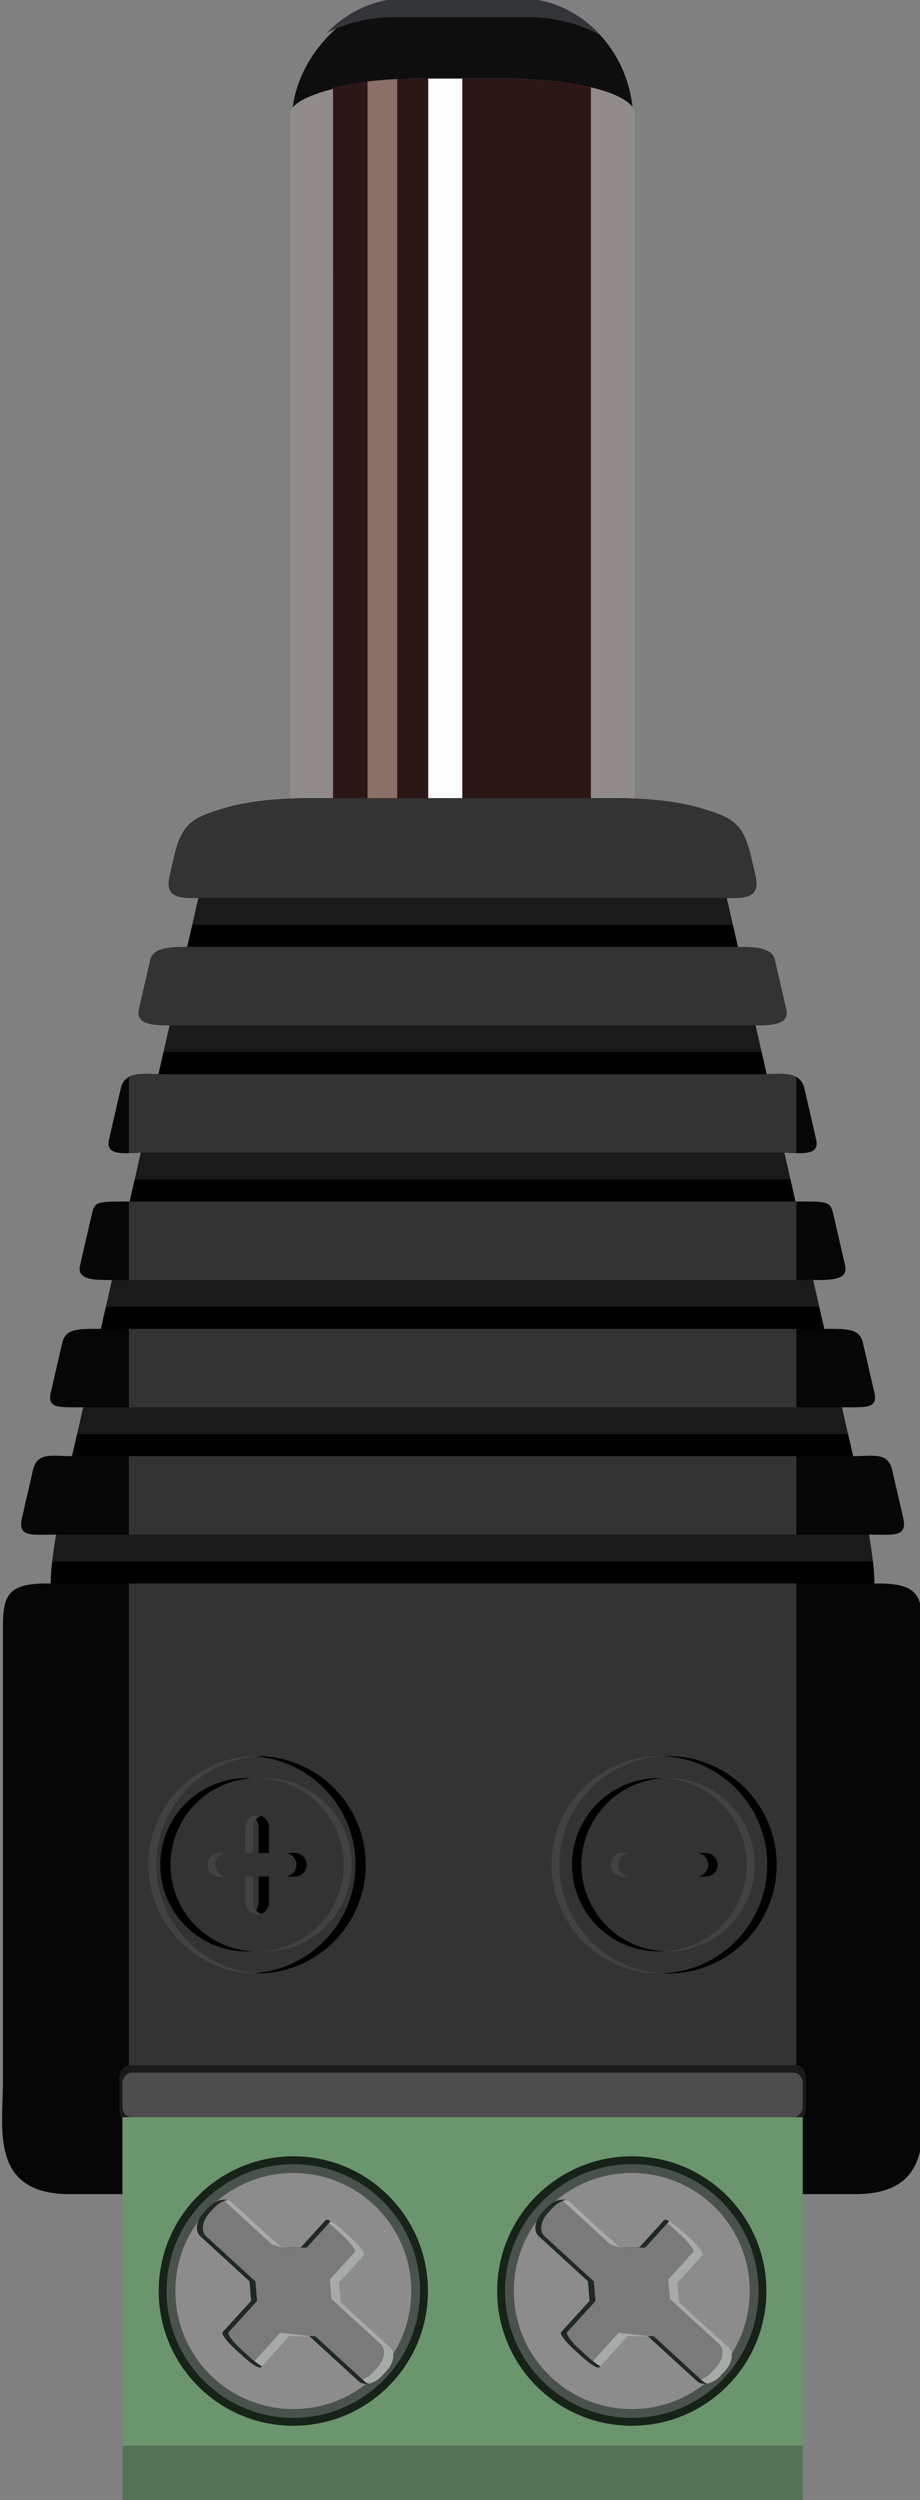
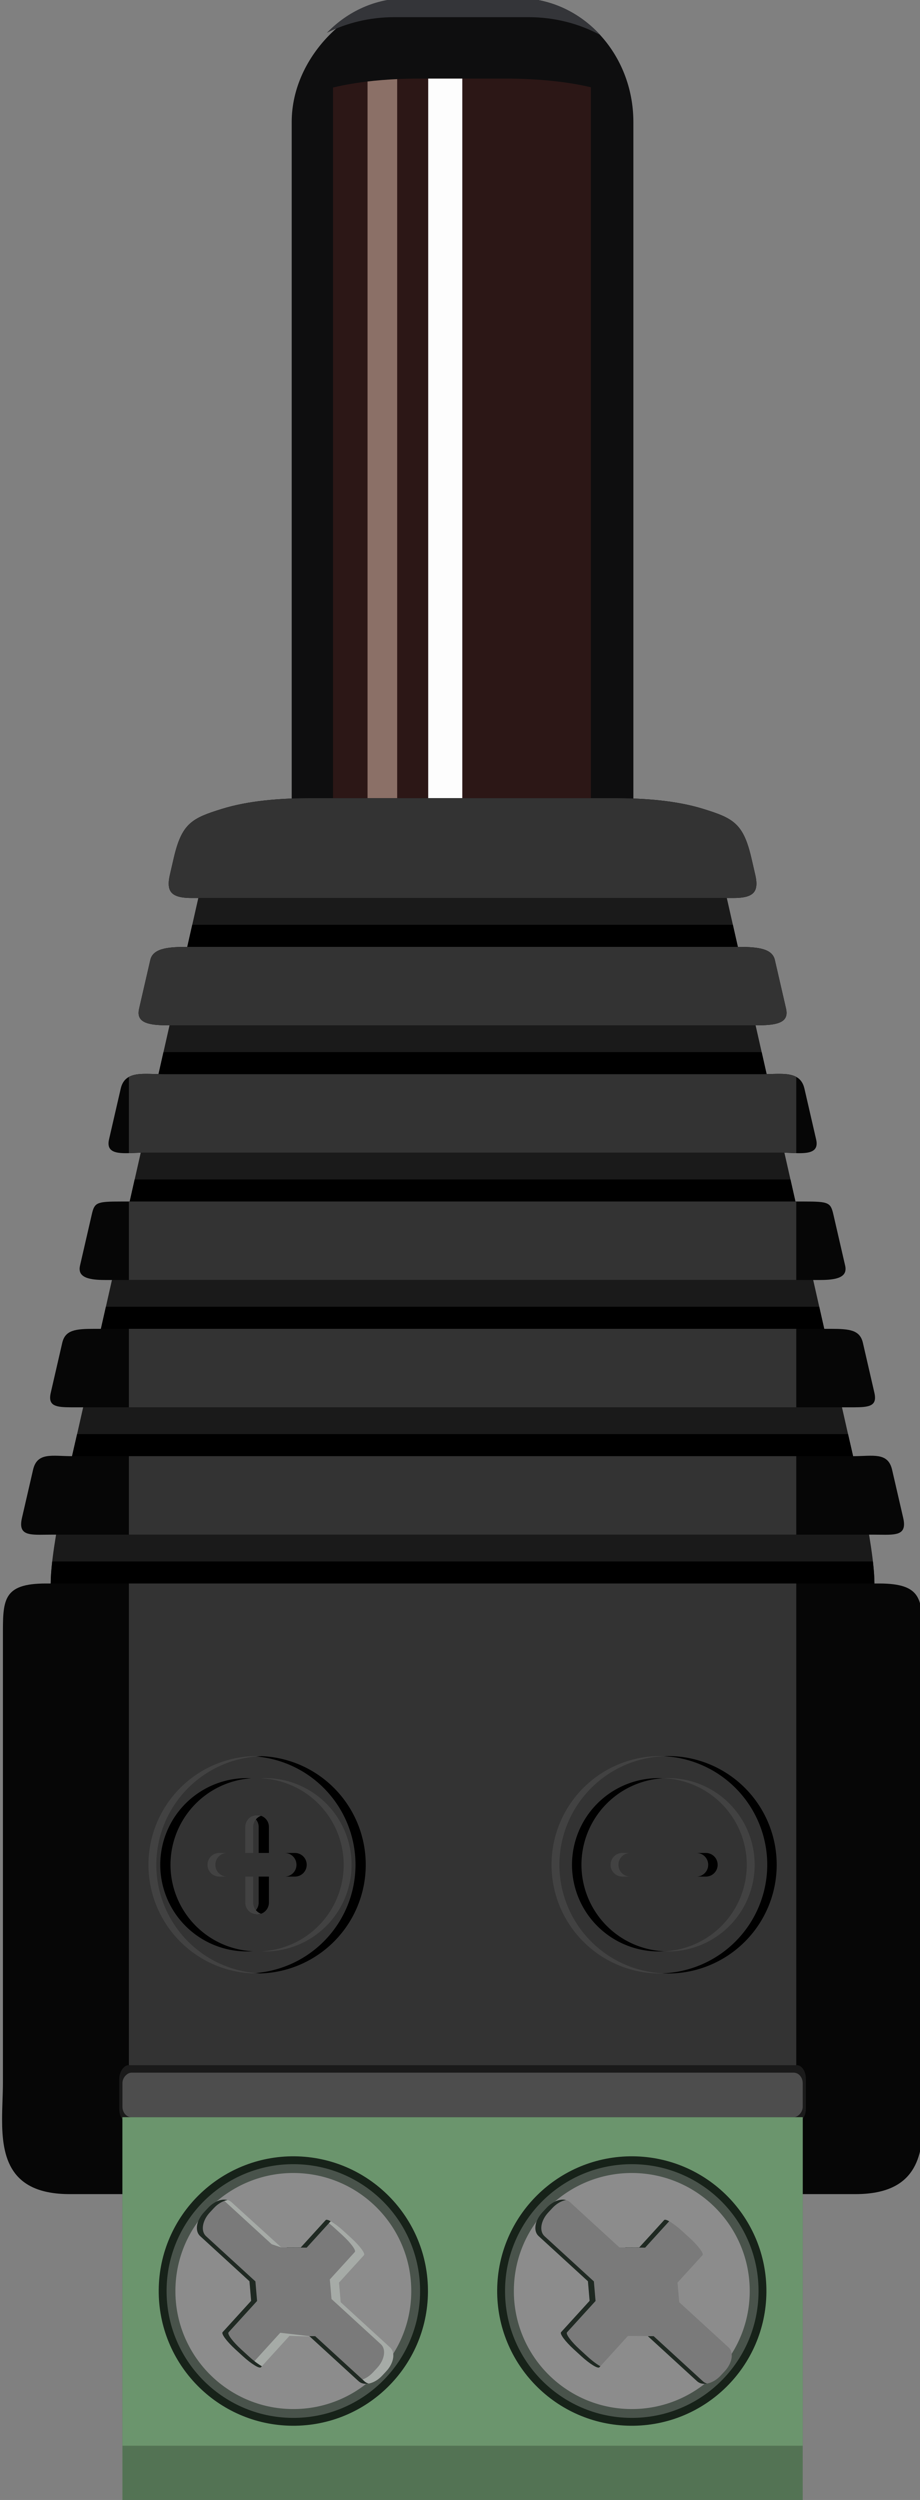
<svg xmlns="http://www.w3.org/2000/svg" xmlns:ns1="http://www.inkscape.org/namespaces/inkscape" xmlns:ns2="http://sodipodi.sourceforge.net/DTD/sodipodi-0.dtd" width="58.468mm" height="158.75mm" viewBox="0 0 58.468 158.75" version="1.1" id="svg926" ns1:version="0.92.4 (5da689c313, 2019-01-14)" ns2:docname="DC7B37~1.SVG">
  <rect x="0" y="0" width="58.468" height="158.75" fill="#808080" stroke="none" />
  <defs id="defs920" />
  <ns2:namedview id="base" pagecolor="#ffffff" bordercolor="#666666" borderopacity="1.0" ns1:pageopacity="0.0" ns1:pageshadow="2" ns1:zoom="0.62045901" ns1:cx="47.822503" ns1:cy="286.21791" ns1:document-units="mm" ns1:current-layer="layer1" showgrid="false" ns1:window-width="1920" ns1:window-height="1018" ns1:window-x="1016" ns1:window-y="-8" ns1:window-maximized="1" fit-margin-top="0" fit-margin-left="0" fit-margin-right="0" fit-margin-bottom="0" />
  <g ns1:label="Layer 1" ns1:groupmode="layer" id="layer1" transform="translate(-73.428,-87.054)">
    <g id="g872" transform="matrix(0,-0.351,0.351,0,49.28,192.727)" style="stroke-width:2.852" ns1:export-xdpi="96" ns1:export-ydpi="96">
      <rect ry="20.832" rx="22.4" y="121.613" x="124.06" height="61.864" width="177.324" id="rect4171" style="opacity:1;fill:#0e0e0f;fill-opacity:1;fill-rule:nonzero;stroke:none;stroke-width:0.241;stroke-linecap:square;stroke-linejoin:miter;stroke-miterlimit:4;stroke-dasharray:none;stroke-dashoffset:0;stroke-opacity:1" />
-       <rect style="opacity:1;fill:#918c8a;fill-opacity:1;fill-rule:nonzero;stroke:none;stroke-width:0.241;stroke-linecap:square;stroke-linejoin:miter;stroke-miterlimit:4;stroke-dasharray:none;stroke-dashoffset:0;stroke-opacity:1" id="rect4173" width="162.785" height="62.434" x="124.06" y="121.328" rx="6.384" ry="23.326" />
      <path id="rect4175" d="m 149.717,129.094 v 46.692 h 135.555 c 0.979,-4.097 1.572,-9.46 1.572,-15.351 v -15.782 c 0,-5.99 -0.612,-11.437 -1.621,-15.56 z" style="opacity:1;fill:#2c1716;fill-opacity:1;fill-rule:nonzero;stroke:none;stroke-width:0.805;stroke-linecap:square;stroke-linejoin:miter;stroke-miterlimit:4;stroke-dasharray:none;stroke-dashoffset:0;stroke-opacity:1" ns1:connector-curvature="0" />
      <path id="rect4177" d="m 149.717,135.344 v 5.367 h 137.033 c -0.087,-1.874 -0.231,-3.675 -0.432,-5.367 z" style="opacity:1;fill:#8b7067;fill-opacity:1;fill-rule:nonzero;stroke:none;stroke-width:0.805;stroke-linecap:square;stroke-linejoin:miter;stroke-miterlimit:4;stroke-dasharray:none;stroke-dashoffset:0;stroke-opacity:1" ns1:connector-curvature="0" />
      <path id="rect4179" d="m 149.717,146.33 v 6.173 h 137.127 v -6.173 z" style="opacity:1;fill:#fdfdfd;fill-opacity:1;fill-rule:nonzero;stroke:none;stroke-width:0.805;stroke-linecap:square;stroke-linejoin:miter;stroke-miterlimit:4;stroke-dasharray:none;stroke-dashoffset:0;stroke-opacity:1" ns1:connector-curvature="0" />
      <path id="rect4190" d="m 295.124,127.98 c 1.803,3.612 2.833,7.777 2.833,12.223 v 24.28 c 0,4.771 -1.182,9.222 -3.237,13.009 4.116,-3.773 6.664,-9.023 6.664,-14.848 v -20.199 c 0,-5.631 -2.383,-10.723 -6.26,-14.465 z" style="opacity:1;fill:#343539;fill-opacity:1;fill-rule:nonzero;stroke:none;stroke-width:0.241;stroke-linecap:square;stroke-linejoin:miter;stroke-miterlimit:4;stroke-dasharray:none;stroke-dashoffset:0;stroke-opacity:1" ns1:connector-curvature="0" />
      <path style="opacity:1;fill:#1a1a1a;fill-opacity:1;fill-rule:nonzero;stroke:none;stroke-width:0.805;stroke-linecap:square;stroke-linejoin:miter;stroke-miterlimit:4;stroke-dasharray:none;stroke-dashoffset:0;stroke-opacity:1" d="m -77.338,216.285 c 0,13.005 10.791,10.838 18.373,10.838 h 73.491 c 7.116,0 23.145,-3.888 27.574,-4.89 L 142.865,199.43 c 5.804,-1.313 6.658,-2.919 8.211,-7.872 1.351,-4.311 1.761,-9.402 1.761,-14.673 v -24.335 -24.335 c 0,-5.271 -0.41,-10.362 -1.761,-14.673 -1.552,-4.953 -2.407,-6.558 -8.211,-7.872 L 42.099,82.868 c -4.429,-1.002 -20.458,-4.89 -27.574,-4.89 h -73.491 c -7.582,0 -18.373,-2.167 -18.373,10.838 z" id="path4203" ns1:connector-curvature="0" ns2:nodetypes="ssssssscssssssss" />
      <path id="path4341" d="m -65.035,77.843 c -6.233,5.6e-5 -12.304,1.219 -12.304,10.973 V 216.285 c 0,13.005 10.791,10.837 18.373,10.837 h 73.491 c 1.143,0 2.533,-0.108 4.052,-0.281 v -81.114 -1.462 -66.006 c -1.519,-0.173 -2.909,-0.281 -4.052,-0.281 h -73.491 c -1.895,0 -3.991,-0.135 -6.069,-0.135 z m 92.45,1.829 v 64.593 1.462 79.7 c 5.872,-1.13 11.545,-2.478 14.197,-3.084 v -76.616 -1.462 -61.508 c -2.653,-0.606 -8.325,-1.955 -14.197,-3.084 z m 23.035,5.085 v 59.508 1.462 74.615 l 14.198,-3.213 v -71.402 -1.462 -56.295 l -14.198,-3.213 z m 23.035,5.213 v 54.295 1.462 69.402 l 14.197,-3.213 v -66.19 -1.462 -51.082 z m 23.035,5.213 v 49.082 1.462 64.19 l 14.198,-3.213 c 0,-0.007 0,-0.014 0,-0.02 V 145.728 144.266 98.419 c 0,-0.008 0,-0.015 0,-0.023 L 96.52,95.184 Z m 23.035,5.212 v 43.87 1.462 58.977 l 14.197,-3.212 v -55.765 -1.462 -40.657 z m 23.035,5.213 v 38.657 1.462 53.765 l 0.275,-0.062 c 5.804,-1.313 6.658,-2.919 8.211,-7.872 1.351,-4.311 1.761,-9.402 1.761,-14.673 v -24.334 -24.335 c 0,-5.271 -0.41,-10.361 -1.761,-14.673 -1.552,-4.953 -2.407,-6.559 -8.211,-7.872 z" style="opacity:1;fill:#000000;fill-opacity:1;fill-rule:nonzero;stroke:none;stroke-width:0.805;stroke-linecap:square;stroke-linejoin:miter;stroke-miterlimit:4;stroke-dasharray:none;stroke-dashoffset:0;stroke-opacity:1" ns1:connector-curvature="0" />
      <path id="path4205" d="m -82.385,69.175 c -6.839,8.5e-5 -13.5,1.361 -13.5,12.246 v 62.844 1.462 77.954 c 0,10.885 6.66,12.246 13.5,12.246 2.28,3e-5 4.58,-0.151 6.659,-0.151 H 4.909 c 6.595,0 9.677,0.168 9.677,-7.813 v -82.236 -1.462 -67.126 c 0,-7.981 -3.082,-7.813 -9.677,-7.813 H -75.725 c -2.08,0 -4.379,-0.151 -6.659,-0.151 z m 107.7,3.447 c -2.258,-0.005 -1.891,2.351 -1.891,5.675 v 65.969 1.462 81.079 c 0,3.324 -0.367,5.68 1.891,5.675 0.323,0 0.699,-0.05 1.137,-0.151 l 8.712,-2.01 c 3.242,-0.748 2.457,-3.511 2.457,-7.041 v -77.551 -1.462 -62.441 c 0,-3.53 0.786,-6.293 -2.457,-7.041 l -8.712,-2.01 c -0.438,-0.101 -0.815,-0.15 -1.137,-0.151 z m 22.875,5.251 c -1.814,0.007 -1.731,1.915 -1.731,4.96 v 61.433 1.462 76.543 c 0,3.045 -0.083,4.953 1.731,4.96 0.259,0 0.557,-0.037 0.9,-0.116 l 9.026,-2.078 c 2.331,-0.537 2.541,-2.387 2.541,-5.791 v -73.519 -1.462 -58.409 c 0,-3.404 -0.209,-5.254 -2.541,-5.79 l -9.026,-2.078 c -0.342,-0.079 -0.64,-0.117 -0.9,-0.116 z m 23.235,5.34 c -1.444,0.053 -1.931,1.666 -1.931,4.559 v 56.494 1.462 71.604 c 0,2.893 0.486,4.506 1.931,4.559 0.206,0.008 0.432,-0.016 0.679,-0.073 l 9.269,-2.134 c 2.151,-0.495 2.318,-0.873 2.318,-5.275 v -68.681 -1.462 -53.571 c 0,-4.402 -0.167,-4.78 -2.318,-5.275 l -9.269,-2.134 c -0.247,-0.057 -0.473,-0.081 -0.679,-0.073 z m 22.68,5.232 c -2.26,0.078 -1.576,3.56 -1.576,6.411 v 49.41 1.462 64.52 c 0,2.851 -0.684,6.333 1.576,6.411 0.234,0.008 0.499,-0.02 0.8,-0.089 l 9.203,-2.119 c 3.343,-0.769 2.618,-4.15 2.618,-7.766 v -60.957 -1.462 -45.847 c 0,-3.616 0.724,-6.997 -2.618,-7.766 l -9.203,-2.119 c -0.301,-0.069 -0.566,-0.097 -0.8,-0.089 z m 23.768,5.444 c -2.047,-0.037 -2.309,2.37 -2.309,5.636 v 44.741 1.462 59.851 c 0,3.266 0.262,5.673 2.309,5.636 0.212,-0.004 0.443,-0.034 0.695,-0.091 l 8.834,-2.033 c 2.275,-0.524 2.359,-3.678 2.359,-7.179 v -56.183 -1.462 -41.073 c 0,-3.501 -0.084,-6.655 -2.359,-7.179 l -8.834,-2.033 c -0.252,-0.058 -0.483,-0.088 -0.695,-0.091 z m 23.322,5.453 c -1.962,0 -2.596,1.329 -2.596,4.254 v 40.669 1.462 55.779 c 0,2.925 0.634,4.254 2.596,4.254 0.453,-2.5e-4 0.976,-0.071 1.579,-0.21 l 2.952,-0.68 c 6.368,-1.466 7.306,-3.258 9.009,-8.785 1.483,-4.812 1.932,-10.493 1.932,-16.375 v -33.983 -1.462 -18.873 c 0,-5.883 -0.449,-11.564 -1.932,-16.375 -1.703,-5.527 -2.641,-7.32 -9.009,-8.785 l -2.952,-0.68 c -0.603,-0.139 -1.126,-0.21 -1.579,-0.21 z" style="opacity:1;fill:#060606;fill-opacity:1;fill-rule:nonzero;stroke:none;stroke-width:0.805;stroke-linecap:square;stroke-linejoin:miter;stroke-miterlimit:4;stroke-dasharray:none;stroke-dashoffset:0;stroke-opacity:1" ns1:connector-curvature="0" />
      <path id="rect993" d="m -95.884,92.133 v 52.132 1.462 67.242 H 14.586 v -67.242 -1.462 -52.132 z m 119.308,0 v 52.132 1.462 67.242 h 14.198 v -67.242 -1.462 -52.132 z m 23.035,0 v 52.132 1.462 67.242 h 14.198 v -67.242 -1.462 -52.132 z m 23.035,0 v 52.132 1.462 67.242 h 14.197 v -67.242 -1.462 -52.132 z m 22.951,0 c 0.023,0.89 0.084,1.833 0.084,2.722 v 49.41 1.462 64.52 c 0,0.889 -0.061,1.832 -0.084,2.722 h 13.788 c 0.825,-1.495 0.493,-3.836 0.493,-6.285 v -60.956 -1.462 -45.847 c 0,-2.45 0.331,-4.791 -0.494,-6.285 z m 25.429,1.755 c -2.047,-0.037 -2.309,2.37 -2.309,5.636 v 44.741 1.462 59.851 c 0,3.266 0.262,5.673 2.309,5.635 0.212,-0.004 0.443,-0.034 0.695,-0.091 l 8.834,-2.033 c 2.275,-0.524 2.359,-3.678 2.359,-7.179 v -56.183 -1.462 -41.072 c 0,-3.501 -0.084,-6.656 -2.359,-7.179 l -8.834,-2.033 c -0.252,-0.058 -0.483,-0.088 -0.695,-0.091 z m 23.322,5.453 c -1.962,0 -2.596,1.329 -2.596,4.254 v 40.669 1.462 55.779 c 0,2.925 0.634,4.255 2.596,4.255 0.453,-2.4e-4 0.976,-0.071 1.579,-0.21 l 2.952,-0.68 c 6.368,-1.466 7.306,-3.258 9.009,-8.785 1.483,-4.812 1.932,-10.493 1.932,-16.376 v -33.983 -1.462 -18.873 c 0,-5.883 -0.449,-11.564 -1.932,-16.375 -1.703,-5.527 -2.641,-7.32 -9.009,-8.786 l -2.952,-0.68 c -0.603,-0.139 -1.126,-0.21 -1.579,-0.21 z" style="opacity:1;vector-effect:none;fill:#333333;fill-opacity:1;fill-rule:nonzero;stroke:none;stroke-width:0.226;stroke-linecap:square;stroke-linejoin:miter;stroke-miterlimit:4;stroke-dasharray:none;stroke-dashoffset:0;stroke-opacity:1;paint-order:normal" ns1:connector-curvature="0" />
      <rect style="opacity:1;fill:#1a1a1a;fill-opacity:1;fill-rule:nonzero;stroke:none;stroke-width:0.805;stroke-linecap:square;stroke-linejoin:miter;stroke-miterlimit:4;stroke-dasharray:none;stroke-dashoffset:0;stroke-opacity:1" id="rect4411" width="10.415" height="124.31" x="-82.973" y="90.397" rx="2.451" ry="1.646" />
      <rect ry="1.631" rx="1.897" y="90.967" x="-81.975" height="123.17" width="8.063" id="rect4227" style="opacity:1;fill:#4d4d4d;fill-opacity:1;fill-rule:nonzero;stroke:none;stroke-width:0.805;stroke-linecap:square;stroke-linejoin:miter;stroke-miterlimit:4;stroke-dasharray:none;stroke-dashoffset:0;stroke-opacity:1" />
      <rect style="opacity:1;fill:#537354;fill-opacity:1;fill-rule:nonzero;stroke:none;stroke-width:0.805;stroke-linecap:square;stroke-linejoin:miter;stroke-miterlimit:4;stroke-dasharray:none;stroke-dashoffset:0;stroke-opacity:1" id="rect4229" width="69.404" height="123.17" x="-151.38" y="90.967" rx="0" ry="0" />
      <rect ry="0" rx="0" y="90.967" x="-141.402" height="123.17" width="59.426" id="rect4231" style="opacity:1;fill:#6b956d;fill-opacity:1;fill-rule:nonzero;stroke:none;stroke-width:0.805;stroke-linecap:square;stroke-linejoin:miter;stroke-miterlimit:4;stroke-dasharray:none;stroke-dashoffset:0;stroke-opacity:1" />
      <path id="path4294" d="m -36.302,97.815 a 15.68,15.68 0 0 0 -15.68,15.68 15.68,15.68 0 0 0 0.039,1.086 15.68,15.68 0 0 1 15.641,-14.913 15.68,15.68 0 0 1 15.641,14.593 15.68,15.68 0 0 0 0.039,-0.767 15.68,15.68 0 0 0 -15.68,-15.68 z m -19.633,16.447 a 19.671,19.671 0 0 0 -0.038,1.086 19.671,19.671 0 0 0 19.671,19.671 19.671,19.671 0 0 0 19.671,-19.671 19.671,19.671 0 0 0 -0.038,-0.767 19.671,19.671 0 0 1 -19.633,18.585 19.671,19.671 0 0 1 -19.633,-18.904 z m 10.865,0.16 c -0.135,0.28 -0.212,0.594 -0.212,0.927 0,1.185 0.954,2.138 2.138,2.138 h 4.704 v -1.853 h -4.704 c -0.852,0 -1.582,-0.494 -1.926,-1.212 z m 17.536,0 c -0.344,0.717 -1.074,1.212 -1.925,1.212 h -4.704 v 1.853 h 4.704 c 1.185,0 2.138,-0.954 2.138,-2.138 0,-0.333 -0.078,-0.646 -0.212,-0.927 z m -10.906,5.916 v 1.853 c 0,1.185 0.954,2.138 2.138,2.138 1.185,0 2.138,-0.954 2.138,-2.138 v -1.853 c 0,1.185 -0.954,2.138 -2.138,2.138 -1.185,0 -2.138,-0.954 -2.138,-2.138 z" style="opacity:1;fill:#000000;fill-opacity:1;fill-rule:nonzero;stroke:none;stroke-width:0.805;stroke-linecap:square;stroke-linejoin:miter;stroke-miterlimit:4;stroke-dasharray:none;stroke-dashoffset:0;stroke-opacity:1" ns1:connector-curvature="0" />
      <path id="path4233" d="m -36.302,95.676 a 19.671,19.671 0 0 0 -19.671,19.671 19.671,19.671 0 0 0 0.029,0.59 19.671,19.671 0 0 1 19.642,-18.836 19.671,19.671 0 0 1 19.641,19.081 19.671,19.671 0 0 0 0.029,-0.836 19.671,19.671 0 0 0 -19.671,-19.671 z m 0,10.691 c -1.185,0 -2.138,0.954 -2.138,2.138 v 1.425 c 0,-1.185 0.954,-2.138 2.138,-2.138 1.185,0 2.138,0.954 2.138,2.138 v -1.425 c 0,-1.185 -0.954,-2.138 -2.138,-2.138 z m -6.842,6.842 c -1.185,0 -2.138,0.954 -2.138,2.138 0,0.251 0.045,0.49 0.123,0.713 0.293,-0.832 1.081,-1.425 2.015,-1.425 h 4.704 v -1.425 z m 8.98,0 v 1.425 h 4.704 c 0.934,0 1.722,0.594 2.014,1.425 0.078,-0.223 0.123,-0.462 0.123,-0.713 0,-1.185 -0.953,-2.138 -2.138,-2.138 h -4.704 z m 13.512,2.728 a 15.68,15.68 0 0 1 -15.651,15.09 15.68,15.68 0 0 1 -15.651,-14.844 15.68,15.68 0 0 0 -0.029,0.59 15.68,15.68 0 0 0 15.68,15.68 15.68,15.68 0 0 0 15.68,-15.68 15.68,15.68 0 0 0 -0.029,-0.836 z" style="opacity:1;fill:#424242;fill-opacity:1;fill-rule:nonzero;stroke:none;stroke-width:0.805;stroke-linecap:square;stroke-linejoin:miter;stroke-miterlimit:4;stroke-dasharray:none;stroke-dashoffset:0;stroke-opacity:1" ns1:connector-curvature="0" />
      <path id="path4302" d="m -36.302,172.365 a 15.68,15.68 0 0 0 -15.68,15.68 15.68,15.68 0 0 0 0.035,1.003 15.68,15.68 0 0 1 15.645,-14.972 15.68,15.68 0 0 1 15.645,14.677 15.68,15.68 0 0 0 0.035,-0.708 15.68,15.68 0 0 0 -15.68,-15.68 z m -19.636,16.388 a 19.671,19.671 0 0 0 -0.035,1.003 19.671,19.671 0 0 0 19.671,19.671 19.671,19.671 0 0 0 19.671,-19.671 19.671,19.671 0 0 0 -0.035,-0.708 19.671,19.671 0 0 1 -19.635,18.669 19.671,19.671 0 0 1 -19.636,-18.963 z m 17.498,6.134 v 1.71 c 0,1.185 0.954,2.138 2.138,2.138 1.185,0 2.138,-0.954 2.138,-2.138 v -1.71 c 0,1.185 -0.954,2.138 -2.138,2.138 -1.185,0 -2.138,-0.954 -2.138,-2.138 z" style="opacity:1;fill:#000000;fill-opacity:1;fill-rule:nonzero;stroke:none;stroke-width:0.805;stroke-linecap:square;stroke-linejoin:miter;stroke-miterlimit:4;stroke-dasharray:none;stroke-dashoffset:0;stroke-opacity:1" ns1:connector-curvature="0" />
      <path id="path4300" d="m -36.302,168.659 a 19.671,19.671 0 0 0 -19.671,19.671 19.671,19.671 0 0 0 0.029,0.59 19.671,19.671 0 0 1 19.642,-18.836 19.671,19.671 0 0 1 19.641,19.081 19.671,19.671 0 0 0 0.029,-0.836 19.671,19.671 0 0 0 -19.671,-19.671 z m 0,10.691 c -1.185,0 -2.138,0.954 -2.138,2.138 v 1.425 c 0,-1.185 0.954,-2.138 2.138,-2.138 1.185,0 2.138,0.954 2.138,2.138 v -1.425 c 0,-1.185 -0.954,-2.138 -2.138,-2.138 z m 15.651,9.57 a 15.68,15.68 0 0 1 -15.651,15.09 15.68,15.68 0 0 1 -15.651,-14.844 15.68,15.68 0 0 0 -0.029,0.59 15.68,15.68 0 0 0 15.68,15.68 15.68,15.68 0 0 0 15.68,-15.68 15.68,15.68 0 0 0 -0.029,-0.836 z" style="opacity:1;fill:#424242;fill-opacity:1;fill-rule:nonzero;stroke:none;stroke-width:0.805;stroke-linecap:square;stroke-linejoin:miter;stroke-miterlimit:4;stroke-dasharray:none;stroke-dashoffset:0;stroke-opacity:1" ns1:connector-curvature="0" />
      <circle transform="rotate(0.502)" r="24.375" cy="122.898" cx="-112.345" id="path4366" style="opacity:1;fill:#172219;fill-opacity:1;fill-rule:nonzero;stroke:none;stroke-width:0.805;stroke-linecap:square;stroke-linejoin:miter;stroke-miterlimit:4;stroke-dasharray:none;stroke-dashoffset:0;stroke-opacity:1" />
      <circle transform="rotate(0.502)" style="opacity:1;fill:#49534b;fill-opacity:1;fill-rule:nonzero;stroke:none;stroke-width:0.805;stroke-linecap:square;stroke-linejoin:miter;stroke-miterlimit:4;stroke-dasharray:none;stroke-dashoffset:0;stroke-opacity:1" id="circle4368" cx="-112.345" cy="122.898" r="22.95" />
      <circle r="21.354" cy="122.898" cx="-112.345" id="circle957" style="opacity:1;fill:#8c8c8c;fill-opacity:1;fill-rule:nonzero;stroke:none;stroke-width:0.805;stroke-linecap:square;stroke-linejoin:miter;stroke-miterlimit:4;stroke-dasharray:none;stroke-dashoffset:0;stroke-opacity:1" transform="rotate(0.502)" />
      <path ns2:nodetypes="cscccccccccccscccccccccccc" id="rect4370" d="m -99.169,105.717 c -1.475,-1.372 -3.392,-1.68 -4.298,-0.69 l -8.183,8.94 -3.541,0.303 -5.673,-5.167 c -0.296,-0.275 -1.672,0.747 -3.086,2.292 l -1.247,1.363 c -1.414,1.545 -2.314,3.01 -2.018,3.285 l 5.673,5.167 -0.015,3.583 -8.183,8.94 c -0.906,0.99 -0.449,2.892 1.026,4.265 l 0.799,0.743 c 1.475,1.372 3.392,1.68 4.298,0.69 l 8.183,-8.94 3.541,-0.303 4.964,4.524 c 0.296,0.275 1.672,-0.747 3.086,-2.292 l 1.247,-1.363 c 1.414,-1.545 2.314,-3.01 2.018,-3.285 l -4.963,-4.524 0.015,-3.583 8.183,-8.94 c 0.906,-0.99 0.449,-2.892 -1.026,-4.265 l -0.799,-0.743 z" style="opacity:1;fill:#7a7a7a;fill-opacity:1;fill-rule:nonzero;stroke:none;stroke-width:0.805;stroke-linecap:square;stroke-linejoin:miter;stroke-miterlimit:4;stroke-dasharray:none;stroke-dashoffset:0;stroke-opacity:1" ns1:connector-curvature="0" />
      <path ns2:nodetypes="ccccccccccccccccccscccccccccccccccc" id="path4388" d="m -96.892,109.185 -8.062,8.809 -0.576,1.737 8.187,-9.005 c 0.364,-0.397 0.504,-0.942 0.451,-1.54 z m -3.766,18.512 c -0.354,0.509 -0.82,1.092 -1.366,1.689 l -1.247,1.363 c -1.414,1.545 -2.79,2.567 -3.086,2.292 l -4.963,-4.524 -3.541,0.303 -8.183,8.94 c -0.906,0.99 -2.823,0.683 -4.298,-0.69 l -0.799,-0.743 c -0.883,-0.822 -1.398,-1.833 -1.478,-2.725 l -0.122,0.13 c -0.906,0.99 -0.449,2.892 1.026,4.265 l 0.799,0.743 c 1.475,1.372 3.392,1.68 4.298,0.69 l 8.183,-8.94 3.541,-0.303 4.964,4.524 c 0.296,0.275 1.672,-0.747 3.086,-2.292 l 1.247,-1.363 c 1.414,-1.545 2.314,-3.01 2.018,-3.285 l -0.08,-0.076 z m -25.905,-13.25 c -0.562,0.808 -0.833,1.427 -0.652,1.596 l 5.673,5.167 -0.085,3.569 0.065,-0.064 0.592,-5.176 -5.593,-5.092 z" style="opacity:1;fill:#a6aba7;fill-opacity:1;fill-rule:nonzero;stroke:none;stroke-width:0.805;stroke-linecap:square;stroke-linejoin:miter;stroke-miterlimit:4;stroke-dasharray:none;stroke-dashoffset:0;stroke-opacity:1" ns1:connector-curvature="0" />
      <path ns2:nodetypes="csccccccccccccccccccccccccccccccccc" id="path4397" d="m -99.169,105.717 c -1.475,-1.372 -3.392,-1.68 -4.298,-0.69 l -8.183,8.94 -3.541,0.303 -5.673,-5.167 c -0.296,-0.275 -1.672,0.747 -3.086,2.292 l -1.247,1.363 c -1.414,1.545 -2.314,3.01 -2.018,3.285 l 0.188,0.175 c 0.342,-0.625 0.986,-1.491 1.803,-2.384 l 1.247,-1.363 c 1.414,-1.545 2.79,-2.567 3.086,-2.292 l 5.673,5.167 3.541,-0.303 8.183,-8.94 c 0.906,-0.99 2.823,-0.683 4.298,0.69 l 0.799,0.743 c 0.797,0.741 1.294,1.637 1.442,2.46 0.278,-1.035 -0.248,-2.451 -1.415,-3.537 l -0.799,-0.743 z m -6.362,15 -0.022,0.025 -0.015,3.583 4.776,4.35 c 0.25,-0.456 0.339,-0.786 0.215,-0.902 l -4.963,-4.524 0.011,-2.531 z m -16.05,4.1 -8.16,8.915 c -0.417,0.455 -0.542,1.103 -0.416,1.804 0.073,-0.273 0.2,-0.521 0.389,-0.728 l 8.183,-8.94 z" style="opacity:1;fill:#1f2922;fill-opacity:1;fill-rule:nonzero;stroke:none;stroke-width:0.805;stroke-linecap:square;stroke-linejoin:miter;stroke-miterlimit:4;stroke-dasharray:none;stroke-dashoffset:0;stroke-opacity:1" ns1:connector-curvature="0" />
      <circle style="opacity:1;fill:#172219;fill-opacity:1;fill-rule:nonzero;stroke:none;stroke-width:0.805;stroke-linecap:square;stroke-linejoin:miter;stroke-miterlimit:4;stroke-dasharray:none;stroke-dashoffset:0;stroke-opacity:1" id="circle1011" cx="-111.808" cy="184.177" r="24.375" transform="rotate(0.502)" />
      <circle r="22.95" cy="184.177" cx="-111.808" id="circle1013" style="opacity:1;fill:#49534b;fill-opacity:1;fill-rule:nonzero;stroke:none;stroke-width:0.805;stroke-linecap:square;stroke-linejoin:miter;stroke-miterlimit:4;stroke-dasharray:none;stroke-dashoffset:0;stroke-opacity:1" transform="rotate(0.502)" />
      <circle transform="rotate(0.502)" style="opacity:1;fill:#8c8c8c;fill-opacity:1;fill-rule:nonzero;stroke:none;stroke-width:0.805;stroke-linecap:square;stroke-linejoin:miter;stroke-miterlimit:4;stroke-dasharray:none;stroke-dashoffset:0;stroke-opacity:1" id="circle1015" cx="-111.808" cy="184.177" r="21.354" />
      <path ns1:connector-curvature="0" style="opacity:1;fill:#7a7a7a;fill-opacity:1;fill-rule:nonzero;stroke:none;stroke-width:0.805;stroke-linecap:square;stroke-linejoin:miter;stroke-miterlimit:4;stroke-dasharray:none;stroke-dashoffset:0;stroke-opacity:1" d="m -99.169,167 c -1.475,-1.372 -3.392,-1.68 -4.298,-0.69 l -8.183,8.94 -3.541,0.303 -5.673,-5.167 c -0.296,-0.275 -1.672,0.747 -3.086,2.292 l -1.247,1.363 c -1.414,1.545 -2.314,3.01 -2.018,3.285 l 5.673,5.167 -0.015,3.583 -8.183,8.94 c -0.906,0.99 -0.449,2.892 1.026,4.265 l 0.799,0.743 c 1.475,1.372 3.392,1.68 4.298,0.69 l 8.183,-8.94 3.541,-0.303 4.963,4.524 c 0.296,0.275 1.672,-0.747 3.086,-2.292 l 1.247,-1.363 c 1.414,-1.545 2.314,-3.01 2.018,-3.285 l -4.963,-4.524 0.015,-3.583 8.183,-8.94 c 0.906,-0.99 0.449,-2.892 -1.026,-4.265 l -0.799,-0.743 z" id="path1017" ns2:nodetypes="cscccccccccccscccccccccccc" />
-       <path ns1:connector-curvature="0" style="opacity:1;fill:#a6aba7;fill-opacity:1;fill-rule:nonzero;stroke:none;stroke-width:0.805;stroke-linecap:square;stroke-linejoin:miter;stroke-miterlimit:4;stroke-dasharray:none;stroke-dashoffset:0;stroke-opacity:1" d="m -96.892,170.467 -8.062,8.809 -0.576,1.736 8.187,-9.005 c 0.364,-0.397 0.504,-0.942 0.451,-1.54 z m -3.766,18.512 c -0.354,0.509 -0.82,1.092 -1.366,1.689 l -1.247,1.363 c -1.414,1.545 -2.79,2.567 -3.086,2.292 l -4.963,-4.524 -3.541,0.303 -8.183,8.94 c -0.906,0.99 -2.823,0.683 -4.298,-0.69 l -0.799,-0.743 c -0.883,-0.822 -1.398,-1.833 -1.478,-2.725 l -0.122,0.13 c -0.906,0.99 -0.449,2.892 1.026,4.265 l 0.799,0.743 c 1.475,1.372 3.392,1.68 4.298,0.69 l 8.183,-8.94 3.541,-0.303 4.964,4.524 c 0.296,0.275 1.672,-0.747 3.086,-2.292 l 1.247,-1.363 c 1.414,-1.545 2.314,-3.01 2.018,-3.285 l -0.08,-0.076 z m -25.906,-13.25 c -0.562,0.808 -0.833,1.427 -0.652,1.596 l 5.673,5.167 -0.085,3.569 0.065,-0.064 0.592,-5.176 -5.593,-5.092 z" id="path1019" ns2:nodetypes="ccccccccccccccccccscccccccccccccccc" />
      <path ns1:connector-curvature="0" style="opacity:1;fill:#1f2922;fill-opacity:1;fill-rule:nonzero;stroke:none;stroke-width:0.805;stroke-linecap:square;stroke-linejoin:miter;stroke-miterlimit:4;stroke-dasharray:none;stroke-dashoffset:0;stroke-opacity:1" d="m -99.169,167 c -1.475,-1.372 -3.392,-1.68 -4.298,-0.69 l -8.183,8.94 -3.541,0.303 -5.673,-5.167 c -0.296,-0.275 -1.672,0.747 -3.086,2.292 l -1.247,1.363 c -1.414,1.545 -2.314,3.01 -2.018,3.285 l 0.188,0.175 c 0.342,-0.625 0.986,-1.491 1.803,-2.384 l 1.247,-1.363 c 1.414,-1.545 2.79,-2.567 3.086,-2.292 l 5.673,5.167 3.541,-0.303 8.183,-8.94 c 0.906,-0.99 2.823,-0.683 4.298,0.69 l 0.799,0.743 c 0.797,0.741 1.294,1.637 1.442,2.46 0.278,-1.035 -0.248,-2.451 -1.415,-3.537 l -0.799,-0.743 z m -6.362,15 -0.022,0.025 -0.015,3.583 4.776,4.35 c 0.25,-0.456 0.339,-0.786 0.215,-0.902 l -4.963,-4.524 0.011,-2.531 z m -16.05,4.1 -8.16,8.915 c -0.417,0.455 -0.542,1.103 -0.416,1.804 0.073,-0.273 0.2,-0.521 0.389,-0.728 l 8.183,-8.94 z" id="path1021" ns2:nodetypes="csccccccccccccccccccccccccccccccccc" />
    </g>
  </g>
</svg>